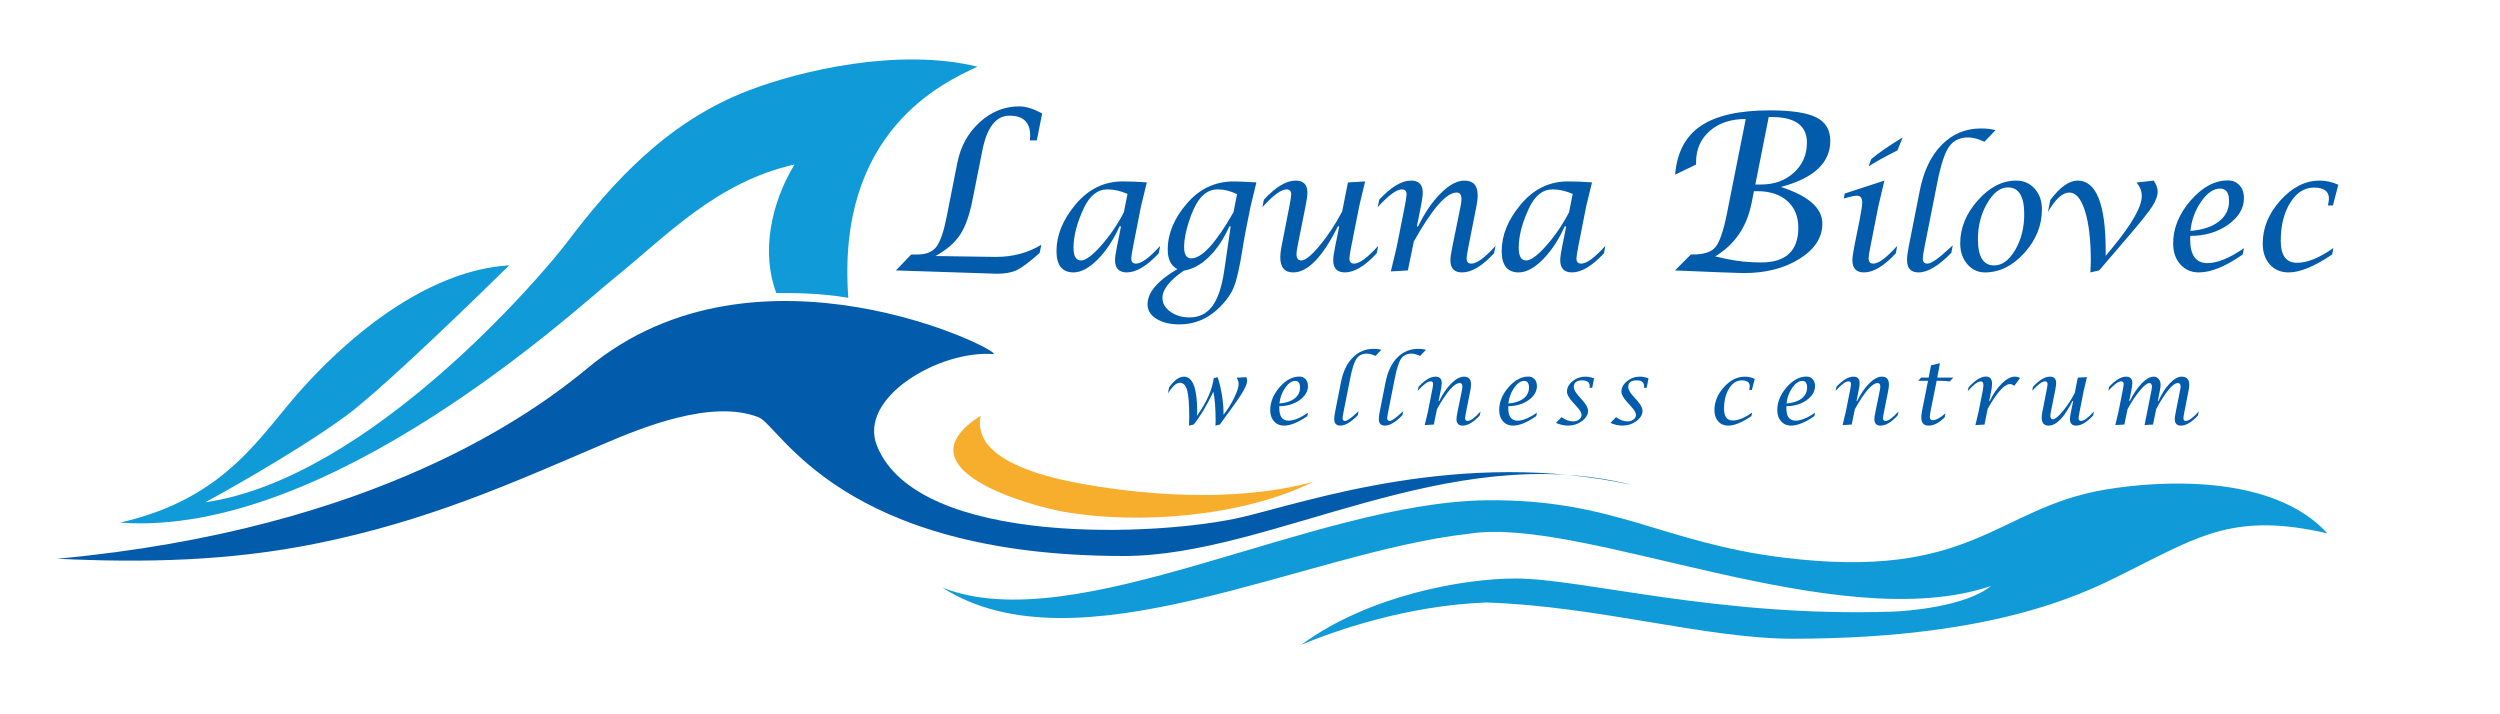
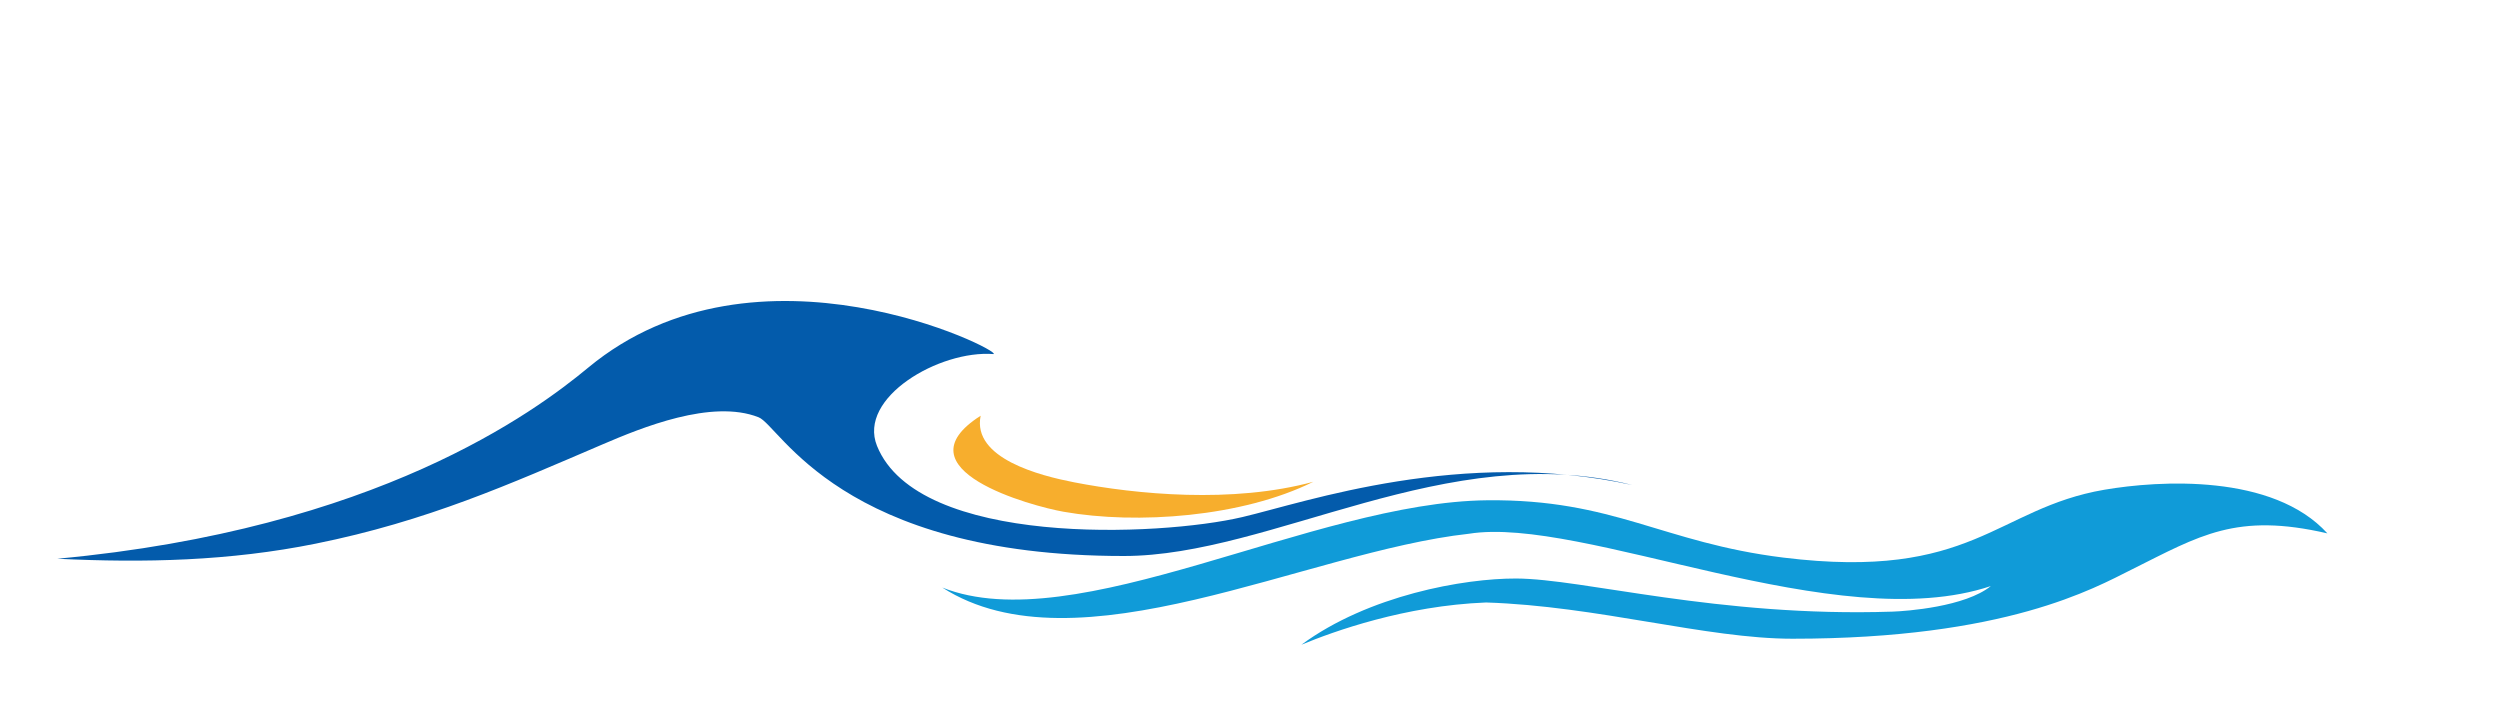
<svg xmlns="http://www.w3.org/2000/svg" version="1.1" width="595.276" height="170.079" viewBox="0 0 595.276 170.079">
-   <path transform="matrix(1,0,0,-1,0,170.079)" d="M232.743 154.201C224.735 150.456 199.036 138.942 201.992 99.173 194.944 100.36 188.469 100.309 184.841 100.309 181.179 110.037 183.601 121.703 189.177 130.912 170.407 126.647 158.896 114.028 145.611 103.321 137.756 96.991 78.249 41.96 28.577 45.637 54.471 51.54 62.085 66.855 72.574 78.243 98.296 106.168 117.879 106.571 121.263 106.907 104.75 90.702 88.984 75.904 82.397 71.077 69.343 61.511 48.865 50.476 48.865 50.476 88.008 56.161 129.157 104.65 134.934 112.28 145.946 126.831 158.968 141.104 178.072 148.468 190.702 153.336 214.054 158.769 232.743 154.201" fill="#109bd8" fill-rule="evenodd" />
  <path transform="matrix(1,0,0,-1,0,170.079)" d="M236.584 85.768C223.683 86.774 204.188 75.393 208.823 63.91 218.567 39.767 276.136 42.324 295.829 46.961 311.157 50.574 348.092 63.479 388.642 54.594 344.611 65.734 302.864 37.69 267.592 37.69 200.065 37.69 185.787 68.682 180.634 70.72 169.47 75.129 152.683 68.212 143.474 64.268 121.39 54.814 101.773 45.995 75.134 40.622 54.742 36.507 34.5 36.021 13.627 37.037 89.771 44.081 127.36 72.019 140.057 82.542 180.275 115.87 238.829 86.45 236.584 85.768" fill="#035bab" fill-rule="evenodd" />
  <path transform="matrix(1,0,0,-1,0,170.079)" d="M312.715 55.364C295.829 46.962 270.712 45.135 253.244 48.226 245.713 49.555 213.407 58.285 233.503 71.088 231.42 60.893 247.787 56.788 255.713 55.245 270.48 52.369 293.476 50.124 312.715 55.364" fill="#f7ae2d" fill-rule="evenodd" />
  <path transform="matrix(1,0,0,-1,0,170.079)" d="M349.762 42.987C310.919 38.716 256.388 9.661 224.363 30.179 256.113 17.572 312.567 50.542 354.11 50.959 384.342 51.261 395.808 40.854 424.665 37.306 469.779 31.755 475.233 49.043 501.083 53.468 514.085 55.693 541.195 57.355 554.177 43.077 532.46 48.091 523.838 42.577 507.596 34.478 498.648 30.017 477.584 17.992 426.814 17.992 406.243 17.992 380.372 25.78 353.849 26.622 334.51 25.86 317.55 19.743 309.875 16.562 325.887 28.349 348.621 32.372 361.016 32.328 377.001 32.272 408.988 23.07 450.593 24.443 453.934 24.552 467.941 25.583 474.045 30.534 437.254 18.175 376.846 47.317 349.762 42.987" fill="#109bd8" fill-rule="evenodd" />
-   <path transform="matrix(1,0,0,-1,0,170.079)" d="M503.678 68.867 504.434 72.031 505.439 77.101C505.596 77.889 505.674 78.401 505.674 78.641 505.674 79.066 505.474 79.278 505.072 79.278 504.398 79.278 503.383 78.528 502.018 77.031L502.204 77.973C503.699 79.586 505.047 80.394 506.248 80.394 507.239 80.394 507.732 79.877 507.732 78.844 507.732 78.493 507.652 77.912 507.494 77.105L506.983 74.568 507.13 74.567C508.002 76.349 508.954 77.765 509.984 78.816 511.018 79.867 511.97 80.394 512.842 80.394 513.297 80.394 513.682 80.211 513.99 79.849 514.302 79.487 514.456 79.034 514.456 78.493 514.456 78.096 514.4 77.621 514.284 77.066L513.794 74.567H513.937C514.693 76.282 515.59 77.681 516.622 78.767 517.656 79.852 518.605 80.394 519.465 80.394 520.677 80.394 521.283 79.752 521.283 78.465 521.283 78.081 521.227 77.607 521.118 77.049L520.131 72.038C519.972 71.25 519.895 70.737 519.895 70.498 519.895 70.066 520.098 69.852 520.501 69.852 521.176 69.852 522.192 70.604 523.549 72.108L523.364 71.156C521.872 69.543 520.524 68.734 519.327 68.734 518.332 68.734 517.836 69.251 517.836 70.284 517.836 70.621 517.916 71.201 518.081 72.031L519.079 77.039C519.172 77.492 519.223 77.819 519.223 78.025 519.223 78.592 519.013 78.877 518.588 78.877 517.398 78.877 515.678 76.821 513.424 72.712L512.661 68.994 510.644 68.867 512.262 77.016C512.35 77.469 512.394 77.797 512.394 78.004 512.394 78.584 512.192 78.875 511.783 78.875 511.267 78.875 510.512 78.274 509.513 77.068 508.512 75.867 507.534 74.387 506.586 72.63L505.831 68.992ZM493.64 74.574H493.461C491.525 70.68 489.634 68.734 487.79 68.734 486.698 68.734 486.151 69.38 486.151 70.674 486.151 71.043 486.207 71.506 486.316 72.058L487.303 77.101C487.461 77.888 487.539 78.401 487.539 78.64 487.539 79.066 487.338 79.277 486.937 79.277 486.264 79.277 485.249 78.525 483.885 77.021L484.074 77.97C485.565 79.586 486.909 80.395 488.11 80.395 489.101 80.395 489.598 79.882 489.598 78.852 489.598 78.511 489.517 77.928 489.353 77.106L488.345 72.052C488.257 71.599 488.212 71.275 488.212 71.085 488.212 70.531 488.413 70.253 488.815 70.253 489.329 70.253 490.103 70.875 491.142 72.123 492.182 73.367 493.141 74.818 494.013 76.473L494.745 80.163 496.93 80.29 496.173 77.123 495.169 72.041C495.012 71.254 494.935 70.741 494.935 70.499 494.935 70.066 495.137 69.852 495.539 69.852 496.215 69.852 497.231 70.604 498.589 72.108L498.4 71.159C496.9 69.543 495.556 68.734 494.363 68.734 493.372 68.734 492.875 69.251 492.875 70.288 492.875 70.636 492.959 71.22 493.123 72.034L493.64 74.574ZM470.36 68.86 471.116 72.027 472.111 77.056C472.212 77.562 472.265 78.002 472.265 78.371 472.265 78.961 472.062 79.256 471.653 79.256 470.928 79.256 469.892 78.48 468.547 76.926L468.733 77.843C470.312 79.559 471.685 80.417 472.847 80.417 473.831 80.417 474.324 79.85 474.324 78.715 474.324 78.217 474.261 77.657 474.138 77.047L473.646 74.566H473.778C474.594 76.281 475.556 77.68 476.666 78.764 477.78 79.85 478.799 80.395 479.723 80.395 480.199 80.395 480.63 80.289 481.005 80.08L479.639 78.224C479.236 78.491 478.893 78.625 478.613 78.625 477.279 78.625 475.5 76.66 473.283 72.735L472.531 68.984 470.36 68.86ZM459.082 79.403H456.729L457.437 80.162H459.23L459.797 83.093 461.919 83.599 461.288 80.162H465.111L464.271 79.259C463.402 79.354 462.632 79.403 461.96 79.403H461.14L459.722 72.364C459.576 71.637 459.501 71.127 459.501 70.832 459.501 70.291 459.739 70.02 460.219 70.02 460.958 70.02 461.963 70.568 463.241 71.665L463.051 70.716C461.724 69.394 460.45 68.734 459.228 68.734 458.065 68.734 457.484 69.376 457.484 70.665 457.484 71.126 457.557 71.738 457.708 72.5L459.082 79.403ZM438.746 68.86 439.502 72.023 440.507 77.097C440.664 77.885 440.741 78.401 440.741 78.64 440.741 79.066 440.541 79.277 440.139 79.277 439.466 79.277 438.45 78.528 437.086 77.031L437.271 77.973C438.766 79.586 440.115 80.394 441.315 80.394 442.306 80.394 442.799 79.881 442.799 78.855 442.799 78.507 442.719 77.923 442.562 77.112L442.051 74.578 442.208 74.578C443.06 76.328 444.022 77.734 445.098 78.799 446.169 79.864 447.17 80.394 448.099 80.394 449.215 80.394 449.776 79.772 449.776 78.525 449.776 78.121 449.716 77.629 449.6 77.049L448.606 72.037C448.447 71.243 448.368 70.73 448.368 70.498 448.368 70.066 448.571 69.851 448.974 69.851 449.66 69.851 450.682 70.603 452.044 72.108L451.847 71.155C450.35 69.542 448.997 68.734 447.794 68.734 446.802 68.734 446.309 69.251 446.309 70.284 446.309 70.625 446.394 71.208 446.565 72.03L447.591 77.06C447.675 77.45 447.717 77.776 447.717 78.043 447.717 78.599 447.511 78.876 447.102 78.876 445.796 78.876 443.985 76.803 441.667 72.659L440.912 68.987 438.746 68.86ZM425.386 74.005C426.923 74.128 428.127 74.525 428.992 75.195 429.857 75.868 430.29 76.735 430.29 77.803 430.29 78.854 429.908 79.382 429.145 79.382 428.322 79.382 427.524 78.833 426.755 77.738 425.987 76.638 425.529 75.397 425.386 74.005ZM432.181 71.812 432.026 71.011C429.852 69.492 427.996 68.734 426.463 68.734 425.494 68.734 424.705 69.075 424.1 69.755 423.495 70.437 423.19 71.319 423.19 72.406 423.19 74.339 423.929 76.156 425.406 77.86 426.884 79.564 428.462 80.415 430.139 80.415 430.748 80.415 431.239 80.208 431.616 79.796 431.991 79.385 432.18 78.851 432.18 78.19 432.18 76.872 431.508 75.741 430.167 74.792 428.826 73.847 427.227 73.372 425.363 73.372L425.353 72.912C425.353 70.913 426.085 69.915 427.552 69.915 428.817 69.915 430.36 70.547 432.181 71.812ZM417.198 71.833 417.044 71.011C414.801 69.491 412.958 68.733 411.523 68.733 410.528 68.733 409.73 69.071 409.128 69.741 408.526 70.412 408.224 71.298 408.224 72.402 408.224 74.394 408.977 76.225 410.483 77.891 411.989 79.56 413.644 80.393 415.455 80.393 416.246 80.393 417.038 80.217 417.826 79.869L417.14 77.233 416.502 77.234 416.533 77.385C416.603 77.708 416.635 77.944 416.635 78.095 416.635 79.036 415.998 79.508 414.719 79.508 413.514 79.508 412.513 78.864 411.715 77.578 410.913 76.292 410.514 74.679 410.514 72.736 410.514 70.884 411.203 69.956 412.586 69.956 413.898 69.957 415.437 70.582 417.198 71.833ZM383.453 69.366 384.798 70.758C385.687 70.083 386.597 69.746 387.522 69.746 388.088 69.746 388.568 69.894 388.961 70.192 389.349 70.492 389.545 70.861 389.545 71.3 389.545 71.785 389.157 72.449 388.383 73.293L387.449 74.322C386.535 75.32 386.08 76.157 386.08 76.829 386.08 77.76 386.521 78.59 387.403 79.309 388.29 80.033 389.298 80.395 390.436 80.395 391.059 80.395 391.757 80.266 392.53 80.006L392.089 77.739H391.438L391.469 77.914C391.483 77.974 391.489 78.044 391.489 78.129 391.489 79.049 390.891 79.51 389.7 79.51 388.367 79.51 387.697 78.975 387.697 77.907 387.697 77.366 388.093 76.649 388.888 75.749L389.728 74.815C390.642 73.782 391.101 72.931 391.101 72.267 391.101 71.35 390.613 70.531 389.644 69.814 388.671 69.094 387.567 68.736 386.328 68.736 385.459 68.734 384.501 68.945 383.453 69.366ZM370.488 69.366 371.832 70.758C372.723 70.083 373.633 69.746 374.556 69.746 375.123 69.746 375.603 69.894 375.995 70.192 376.384 70.492 376.58 70.861 376.58 71.3 376.58 71.785 376.192 72.449 375.418 73.293L374.484 74.322C373.57 75.32 373.115 76.157 373.115 76.829 373.115 77.76 373.556 78.59 374.439 79.309 375.325 80.033 376.333 80.395 377.471 80.395 378.094 80.395 378.791 80.266 379.565 80.006L379.123 77.739H378.472L378.504 77.914C378.519 77.974 378.525 78.044 378.525 78.129 378.525 79.049 377.925 79.51 376.736 79.51 375.402 79.51 374.733 78.975 374.733 77.907 374.733 77.366 375.129 76.649 375.923 75.749L376.763 74.815C377.677 73.782 378.135 72.931 378.135 72.267 378.135 71.35 377.649 70.531 376.679 69.814 375.706 69.094 374.603 68.736 373.363 68.736 372.494 68.734 371.534 68.945 370.488 69.366ZM359.164 74.005C360.702 74.128 361.906 74.525 362.771 75.195 363.635 75.868 364.069 76.735 364.069 77.803 364.069 78.854 363.687 79.382 362.924 79.382 362.101 79.382 361.302 78.833 360.533 77.738 359.767 76.638 359.308 75.397 359.164 74.005ZM365.961 71.812 365.807 71.011C363.632 69.492 361.777 68.734 360.243 68.734 359.274 68.734 358.485 69.075 357.879 69.755 357.275 70.437 356.969 71.319 356.969 72.406 356.969 74.339 357.709 76.156 359.185 77.86 360.663 79.564 362.242 80.415 363.919 80.415 364.529 80.415 365.019 80.208 365.397 79.796 365.771 79.385 365.96 78.851 365.96 78.19 365.96 76.872 365.288 75.741 363.947 74.792 362.606 73.847 361.006 73.372 359.144 73.372L359.133 72.912C359.133 70.913 359.865 69.915 361.332 69.915 362.596 69.915 364.14 70.547 365.961 71.812ZM339.239 68.86 339.995 72.023 341 77.097C341.157 77.885 341.234 78.401 341.234 78.64 341.234 79.066 341.035 79.277 340.632 79.277 339.959 79.277 338.944 78.528 337.579 77.031L337.764 77.973C339.26 79.586 340.608 80.394 341.809 80.394 342.799 80.394 343.293 79.881 343.293 78.855 343.293 78.507 343.213 77.923 343.055 77.112L342.544 74.578 342.702 74.578C343.553 76.328 344.515 77.734 345.59 78.799 346.662 79.864 347.663 80.394 348.592 80.394 349.709 80.394 350.269 79.772 350.269 78.525 350.269 78.121 350.209 77.629 350.094 77.049L349.099 72.037C348.941 71.243 348.861 70.73 348.861 70.498 348.861 70.066 349.064 69.851 349.467 69.851 350.153 69.851 351.175 70.603 352.538 72.108L352.341 71.155C350.843 69.542 349.491 68.734 348.287 68.734 347.295 68.734 346.802 69.251 346.802 70.284 346.802 70.625 346.886 71.208 347.058 72.03L348.084 77.06C348.168 77.45 348.21 77.776 348.21 78.043 348.21 78.599 348.004 78.876 347.594 78.876 346.288 78.876 344.478 76.803 342.16 72.659L341.404 68.987 339.239 68.86ZM334.113 72.168C333.854 71.939 333.671 71.778 333.57 71.682 332.254 70.463 331.368 69.851 330.909 69.851 330.507 69.851 330.304 70.066 330.304 70.498 330.304 70.739 330.384 71.253 330.542 72.04L332.152 80.169C332.59 82.384 333.084 83.886 333.63 84.681 334.18 85.479 334.996 85.876 336.085 85.876 336.663 85.876 337.345 85.693 338.14 85.331L339.548 86.8C339.002 86.945 338.385 87.015 337.699 87.015 335.742 87.015 334.083 86.323 332.717 84.942 331.351 83.561 330.425 81.629 329.93 79.146L328.526 72.048C328.384 71.32 328.31 70.74 328.31 70.309 328.31 69.258 328.796 68.735 329.767 68.735 330.929 68.735 332.319 69.563 333.93 71.219L334.113 72.168ZM323.497 72.168 323.311 71.219C321.701 69.563 320.311 68.734 319.148 68.734 318.178 68.734 317.691 69.258 317.691 70.309 317.691 70.74 317.765 71.32 317.908 72.047L319.312 79.146C319.805 81.627 320.733 83.56 322.099 84.941 323.465 86.322 325.124 87.015 327.081 87.015 327.767 87.015 328.384 86.944 328.93 86.8L327.522 85.331C326.728 85.693 326.045 85.876 325.467 85.876 324.378 85.876 323.562 85.478 323.012 84.681 322.466 83.886 321.971 82.383 321.534 80.169L319.923 72.04C319.765 71.253 319.685 70.74 319.685 70.497 319.685 70.065 319.888 69.851 320.291 69.851 320.75 69.851 321.636 70.463 322.952 71.682 323.056 71.777 323.237 71.939 323.497 72.168ZM304.646 74.005C306.183 74.128 307.387 74.525 308.253 75.195 309.118 75.868 309.551 76.735 309.551 77.803 309.551 78.854 309.17 79.382 308.406 79.382 307.583 79.382 306.785 78.833 306.015 77.738 305.248 76.638 304.789 75.397 304.646 74.005ZM311.442 71.812 311.288 71.011C309.114 69.492 307.258 68.734 305.724 68.734 304.755 68.734 303.966 69.075 303.361 69.755 302.755 70.437 302.45 71.319 302.45 72.406 302.45 74.339 303.189 76.156 304.667 77.86 306.144 79.564 307.723 80.415 309.4 80.415 310.01 80.415 310.5 80.208 310.878 79.796 311.252 79.385 311.442 78.851 311.442 78.19 311.442 76.872 310.769 75.741 309.428 74.792 308.088 73.847 306.488 73.372 304.625 73.372L304.614 72.912C304.614 70.913 305.346 69.915 306.813 69.915 308.077 69.915 309.621 70.547 311.442 71.812ZM283.116 68.734C283.152 69.411 283.169 70.087 283.169 70.758 283.169 73.829 283.005 75.959 282.672 77.149 282.339 78.341 281.751 78.939 280.903 78.939 280.105 78.939 279.17 78.102 278.106 76.43L278.372 77.829C279.587 79.54 280.763 80.394 281.901 80.394 284.005 80.394 285.059 77.629 285.059 72.1L285.017 71.054C287.346 74.37 288.676 77.369 289.005 80.047L289.95 80.272C290.879 77.267 291.341 74.28 291.341 71.307 292.338 72.6 293.189 73.963 293.886 75.394 294.583 76.824 294.933 77.909 294.933 78.648 294.933 79.079 294.782 79.579 294.481 80.148L296.775 80.272C296.89 79.955 296.95 79.667 296.95 79.4 296.95 78.852 296.634 78.026 296.008 76.925 295.377 75.829 294.344 74.308 292.912 72.371L292.359 71.622 290.451 68.99 289.418 68.734 289.45 69.973C289.45 72.757 289.275 75.035 288.928 76.812 287.279 73.396 285.707 70.789 284.219 68.99L283.116 68.734Z" fill="#035bab" fill-rule="evenodd" />
-   <path transform="matrix(1,0,0,-1,0,170.079)" d="M555.603 111.026 555.314 109.484C551.106 106.637 547.652 105.214 544.962 105.214 543.097 105.214 541.601 105.847 540.471 107.105 539.342 108.363 538.777 110.024 538.777 112.093 538.777 115.828 540.188 119.262 543.012 122.384 545.835 125.515 548.94 127.076 552.333 127.076 553.817 127.076 555.301 126.747 556.778 126.094L555.49 121.152 554.296 121.152 554.355 121.435C554.485 122.041 554.545 122.483 554.545 122.766 554.545 124.532 553.351 125.415 550.954 125.415 548.696 125.415 546.818 124.209 545.321 121.798 543.817 119.386 543.069 116.361 543.069 112.717 543.069 109.244 544.363 107.505 546.955 107.505 549.413 107.507 552.302 108.68 555.603 111.026ZM521.565 115.098C524.447 115.328 526.705 116.073 528.326 117.331 529.949 118.59 530.762 120.218 530.762 122.221 530.762 124.192 530.047 125.18 528.615 125.18 527.073 125.18 525.576 124.151 524.132 122.096 522.694 120.034 521.833 117.707 521.565 115.098ZM534.306 110.986 534.018 109.484C529.941 106.637 526.462 105.214 523.587 105.214 521.768 105.214 520.29 105.853 519.155 107.132 518.019 108.41 517.448 110.064 517.448 112.1 517.448 115.724 518.833 119.13 521.603 122.327 524.374 125.523 527.335 127.118 530.479 127.118 531.622 127.118 532.54 126.729 533.25 125.958 533.953 125.188 534.307 124.185 534.307 122.946 534.307 120.476 533.048 118.354 530.532 116.575 528.017 114.803 525.018 113.912 521.525 113.912L521.506 113.05C521.506 109.3 522.877 107.43 525.628 107.43 527.997 107.428 530.893 108.615 534.306 110.986ZM497.747 105.214 497.845 107.83C497.845 112.898 497.386 116.904 496.46 119.836 495.541 122.769 494.293 124.231 492.717 124.231 491.116 124.231 489.422 122.69 487.643 119.612L488.201 122.458C490.525 125.536 492.692 127.078 494.7 127.078 499.158 127.078 501.39 121.464 501.39 110.23V109.168L502.966 111.073C507.641 116.727 509.978 120.832 509.978 123.401 509.978 124.608 509.558 125.675 508.711 126.617L512.82 127.078C513.444 126.143 513.759 125.286 513.759 124.516 513.759 123.435 513.319 122.222 512.439 120.878 511.559 119.528 509.655 117.148 506.721 113.729L499.834 105.696 497.747 105.214ZM474.821 106.875C476.719 106.875 478.386 108.101 479.83 110.545 481.269 112.996 481.991 115.836 481.991 119.078 481.991 123.328 480.697 125.456 478.111 125.456 476.278 125.456 474.631 124.191 473.161 121.667 471.697 119.144 470.962 116.297 470.962 113.14 470.962 108.964 472.249 106.875 474.821 106.875ZM472.629 105.214C476.089 105.214 479.22 106.756 482.017 109.847 484.808 112.936 486.205 116.403 486.205 120.238 486.205 122.228 485.628 123.869 484.472 125.154 483.323 126.438 481.853 127.078 480.075 127.078 476.778 127.078 473.733 125.509 470.936 122.367 468.145 119.23 466.748 115.811 466.748 112.114 466.748 110.143 467.306 108.503 468.428 107.191 469.55 105.873 470.948 105.214 472.629 105.214ZM464.975 111.652 464.627 109.873C461.607 106.77 459.001 105.214 456.821 105.214 455.003 105.214 454.09 106.196 454.09 108.166 454.09 108.976 454.227 110.064 454.497 111.427L457.13 124.737C458.056 129.39 459.795 133.014 462.356 135.604 464.917 138.194 468.028 139.492 471.698 139.492 472.984 139.492 474.14 139.36 475.164 139.089L472.526 136.335C471.035 137.013 469.755 137.356 468.671 137.356 466.63 137.356 465.101 136.611 464.07 135.116 463.045 133.627 462.12 130.806 461.299 126.655L458.279 111.414C457.984 109.938 457.833 108.976 457.833 108.522 457.833 107.712 458.214 107.31 458.969 107.31 459.829 107.31 461.49 108.456 463.958 110.742 464.147 110.92 464.489 111.224 464.975 111.652ZM444.933 130.438 445.549 132.178C447.262 133.633 449.763 135.361 453.046 137.357L451.799 134.266C448.588 132.652 446.304 131.381 444.933 130.438ZM451.747 111.546 451.405 109.754C448.595 106.73 446.074 105.213 443.842 105.213 441.997 105.213 441.071 106.182 441.071 108.119 441.071 108.778 441.222 109.859 441.518 111.361L442.863 118.062C443.231 119.966 443.408 121.231 443.408 121.857 443.408 122.938 442.988 123.479 442.148 123.479 441.564 123.479 440.526 123.254 439.024 122.806L439.253 123.999 448.693 127.076 447.243 120.914 445.371 111.406C445.076 109.917 444.932 108.968 444.932 108.559 444.932 107.723 445.306 107.308 446.061 107.308 447.314 107.31 449.212 108.719 451.747 111.546ZM374.475 123.901C372.86 124.619 371.265 124.982 369.683 124.982 367.351 124.982 365.481 123.499 364.083 120.54 362.442 117.035 361.621 113.885 361.621 111.091 361.621 109.068 362.212 108.06 363.393 108.06 364.49 108.06 366.078 109.22 368.152 111.546 370.221 113.872 372.039 116.527 373.602 119.512L374.475 123.901ZM372.926 116.173H372.571C371.127 112.944 369.38 110.315 367.345 108.272 365.31 106.237 363.399 105.215 361.621 105.215 358.916 105.215 357.564 106.916 357.564 110.309 357.564 114.052 359.053 117.715 362.034 121.307 365.113 125.024 368.874 126.882 373.319 126.882 375.151 126.882 377.075 126.803 379.076 126.652L377.685 120.945 375.813 111.417C375.517 109.928 375.367 108.966 375.367 108.525 375.367 107.715 375.748 107.313 376.509 107.313 377.796 107.313 379.713 108.723 382.26 111.543L381.912 109.763C379.089 106.732 376.555 105.217 374.31 105.217 372.438 105.217 371.507 106.186 371.507 108.129 371.507 108.775 371.664 109.869 371.972 111.411L372.926 116.173ZM331.173 105.451 335.229 105.688 336.647 112.575C340.993 120.343 344.388 124.232 346.837 124.232 347.604 124.232 347.992 123.711 347.992 122.67 347.992 122.169 347.913 121.557 347.755 120.825L345.832 111.395C345.51 109.853 345.353 108.759 345.353 108.119 345.353 106.182 346.279 105.213 348.136 105.213 350.394 105.213 352.93 106.73 355.738 109.754L356.107 111.539C353.553 108.719 351.637 107.309 350.349 107.309 349.594 107.309 349.214 107.711 349.214 108.521 349.214 108.956 349.364 109.918 349.66 111.407L351.524 120.804C351.741 121.892 351.853 122.814 351.853 123.571 351.853 125.911 350.802 127.077 348.708 127.077 346.969 127.077 345.091 126.082 343.082 124.085 341.066 122.089 339.261 119.453 337.666 116.171L337.37 116.171 338.328 120.922C338.624 122.444 338.775 123.538 338.775 124.19 338.775 126.115 337.849 127.077 335.991 127.077 333.74 127.077 331.212 125.561 328.409 122.537L328.062 120.771C330.622 123.578 332.526 124.982 333.786 124.982 334.541 124.982 334.915 124.587 334.915 123.789 334.915 123.341 334.771 122.373 334.475 120.897L332.591 111.382 331.173 105.451ZM318.889 116.165H318.555C314.925 108.864 311.379 105.214 307.92 105.214 305.872 105.214 304.847 106.426 304.847 108.851 304.847 109.544 304.952 110.413 305.156 111.448L307.007 120.903C307.303 122.379 307.447 123.341 307.447 123.79 307.447 124.587 307.072 124.983 306.318 124.983 305.057 124.983 303.153 123.572 300.593 120.752L300.948 122.531C303.744 125.563 306.265 127.078 308.517 127.078 310.375 127.078 311.307 126.116 311.307 124.186 311.307 123.546 311.157 122.452 310.848 120.91L308.957 111.435C308.793 110.585 308.708 109.978 308.708 109.623 308.708 108.581 309.082 108.061 309.837 108.061 310.802 108.061 312.253 109.227 314.202 111.566 316.152 113.899 317.95 116.62 319.585 119.724L320.957 126.643 325.054 126.88 323.636 120.943 321.752 111.415C321.457 109.939 321.313 108.977 321.313 108.523 321.313 107.713 321.693 107.311 322.448 107.311 323.715 107.311 325.619 108.72 328.166 111.54L327.812 109.761C325.002 106.73 322.481 105.215 320.243 105.215 318.385 105.215 317.452 106.184 317.452 108.127 317.452 108.779 317.61 109.873 317.918 111.402L318.889 116.165ZM293.037 116.178 291.514 105.694C290.949 101.82 290.003 98.986 288.671 97.194 287.339 95.395 285.527 94.499 283.229 94.499 281.443 94.499 279.92 94.954 278.667 95.864 277.413 96.765 276.789 97.866 276.789 99.152 276.789 101.148 278.483 103.309 281.871 105.636 283.958 105.958 285.954 107.04 287.845 108.884 289.742 110.722 291.37 113.154 292.729 116.178H293.037ZM294.553 123.843 293.707 119.54C289.531 112.213 286.183 108.556 283.655 108.556 282.52 108.556 281.949 109.465 281.949 111.278 281.949 112.952 282.33 114.968 283.091 117.327 283.853 119.693 284.706 121.478 285.638 122.685 286.813 124.22 288.258 124.985 289.964 124.985 291.487 124.982 293.017 124.6 294.553 123.843ZM280.353 106.004C275.613 103.237 273.243 100.436 273.243 97.61 273.243 96.193 273.946 95.039 275.358 94.163 276.769 93.28 278.601 92.838 280.859 92.838 284.319 92.838 287.371 94.069 290.024 96.541 291.829 98.242 293.089 99.975 293.805 101.747 294.514 103.513 295.223 106.683 295.926 111.249 296.096 112.368 296.411 114.102 296.877 116.461L297.783 120.936 299.162 126.648C296.431 126.799 294.645 126.878 293.799 126.878 289.361 126.878 285.651 125.145 282.665 121.686 279.585 118.141 278.05 114.457 278.05 110.655 278.049 108.324 278.817 106.776 280.353 106.004ZM268.471 123.901C266.856 124.619 265.262 124.982 263.679 124.982 261.348 124.982 259.477 123.499 258.079 120.54 256.438 117.035 255.617 113.885 255.617 111.091 255.617 109.068 256.208 108.06 257.39 108.06 258.486 108.06 260.075 109.22 262.149 111.546 264.217 113.872 266.036 116.527 267.598 119.512L268.471 123.901ZM266.922 116.173H266.567C265.123 112.944 263.377 110.315 261.342 108.272 259.306 106.237 257.396 105.215 255.617 105.215 252.912 105.215 251.56 106.916 251.56 110.309 251.56 114.052 253.05 117.715 256.03 121.307 259.11 125.024 262.871 126.882 267.316 126.882 269.147 126.882 271.071 126.803 273.073 126.652L271.681 120.945 269.81 111.417C269.514 109.928 269.363 108.966 269.363 108.525 269.363 107.715 269.744 107.313 270.506 107.313 271.792 107.313 273.709 108.723 276.256 111.543L275.909 109.763C273.086 106.732 270.552 105.217 268.307 105.217 266.435 105.217 265.503 106.186 265.503 108.129 265.503 108.775 265.66 109.869 265.97 111.411L266.922 116.173ZM408.404 109.027 411.074 108.429C413.7 107.867 416.457 107.586 419.355 107.586 425.245 107.586 428.196 110.345 428.196 115.853 428.196 118.551 427.321 120.677 425.56 122.232 423.801 123.787 421.412 124.56 418.374 124.56H417.63L417.061 121.678C415.932 116.038 413.043 111.821 408.404 109.027ZM417.963 126.142H419.294C422.463 126.142 425.071 127.082 427.146 128.971 429.211 130.852 430.244 133.241 430.244 136.131 430.244 140.19 427.425 142.22 421.788 142.22L421.149 142.22 417.963 126.142ZM398.838 105.688 402.618 109.484H403.152C405.724 109.484 407.502 110.073 408.474 111.25 409.454 112.418 410.355 115.045 411.179 119.13L415.678 141.745C412.142 141.745 409.288 140.796 407.118 138.899 404.939 137.001 403.853 134.523 403.853 131.475V130.903L398.864 128.487C399.293 133.75 401.325 137.625 404.974 140.093 408.615 142.562 414.095 143.801 421.421 143.801 426.585 143.801 430.27 143.239 432.485 142.122 434.701 141.006 435.812 139.153 435.812 136.552 435.812 131.307 431.891 127.643 424.056 125.561 430.629 123.435 433.921 120.527 433.921 116.828 433.921 113.516 432.117 110.731 428.503 108.464 424.897 106.188 420.459 105.055 415.189 105.055L409.106 105.256 398.838 105.688ZM213.326 105.688 216.967 109.476H218.447C220.486 109.476 221.965 110.064 222.911 111.251 223.847 112.437 224.661 114.73 225.344 118.13L227.953 131.309C228.723 135.21 230.491 138.425 233.257 140.956 236.032 143.486 239.175 144.751 242.693 144.751 244.26 144.751 246.081 144.189 248.147 143.055L246.87 136.642 245.224 136.642C245.276 137.089 245.302 137.459 245.302 137.749 245.302 140.938 243.665 142.537 240.383 142.537 237.153 142.537 234.991 139.761 233.905 134.217L231.542 122.373C230.842 118.824 229.861 116.091 228.609 114.185 227.358 112.279 225.406 110.592 222.753 109.116L237.082 108.905C241.196 108.905 244.812 109.871 247.945 111.804L247.561 109.854C245.171 107.728 243.368 106.374 242.168 105.786 240.96 105.197 239.367 104.899 237.389 104.899L213.326 105.688Z" fill="#035bab" fill-rule="evenodd" />
</svg>